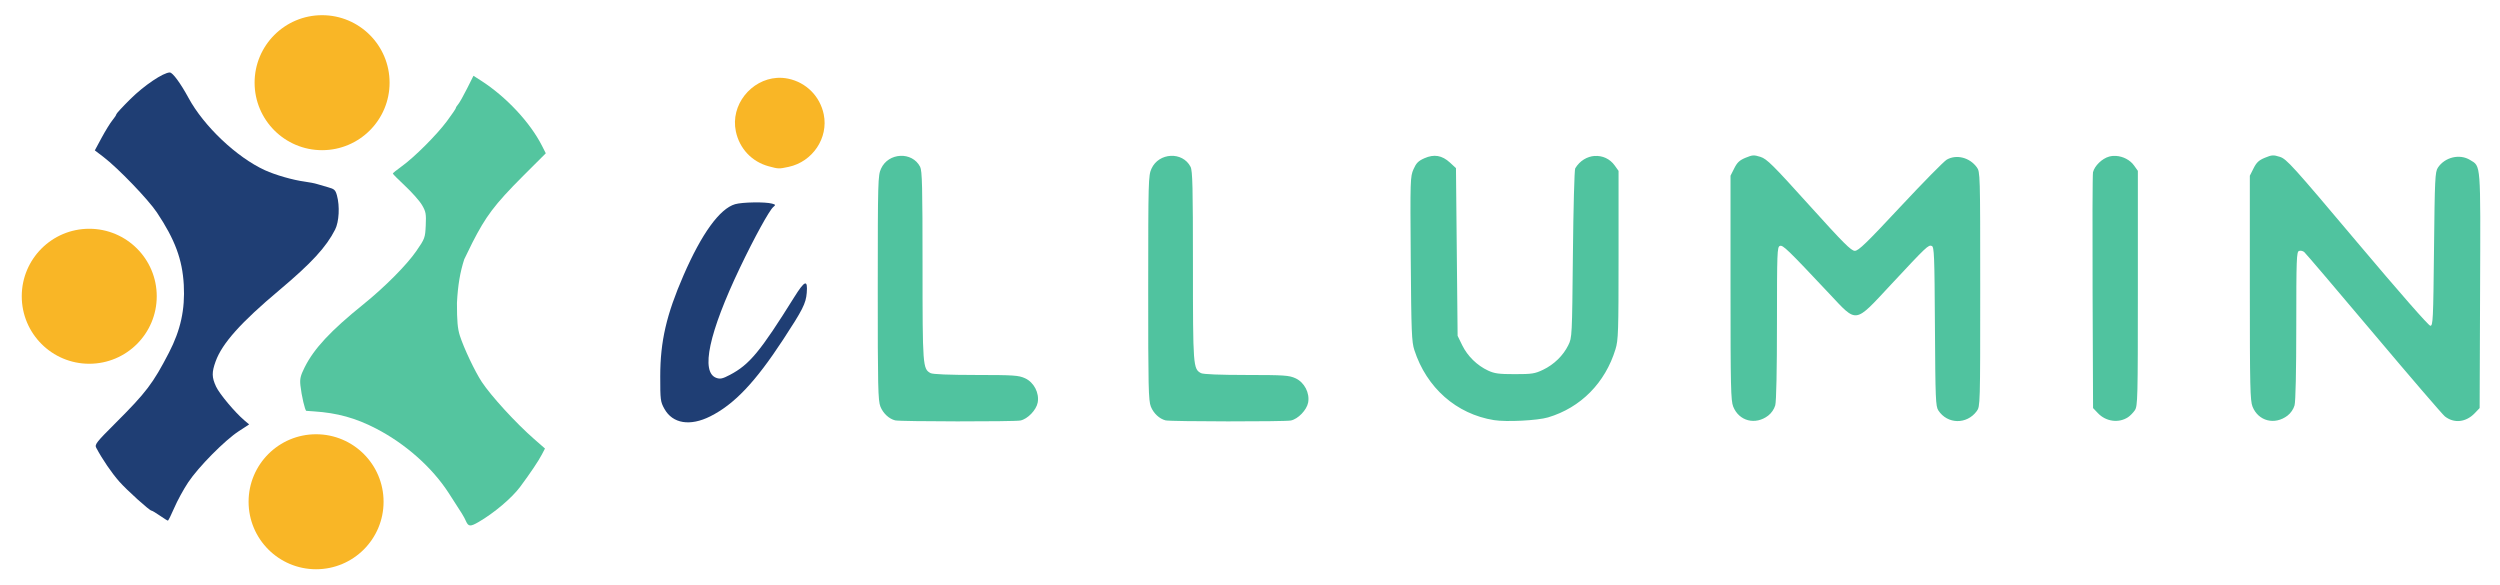
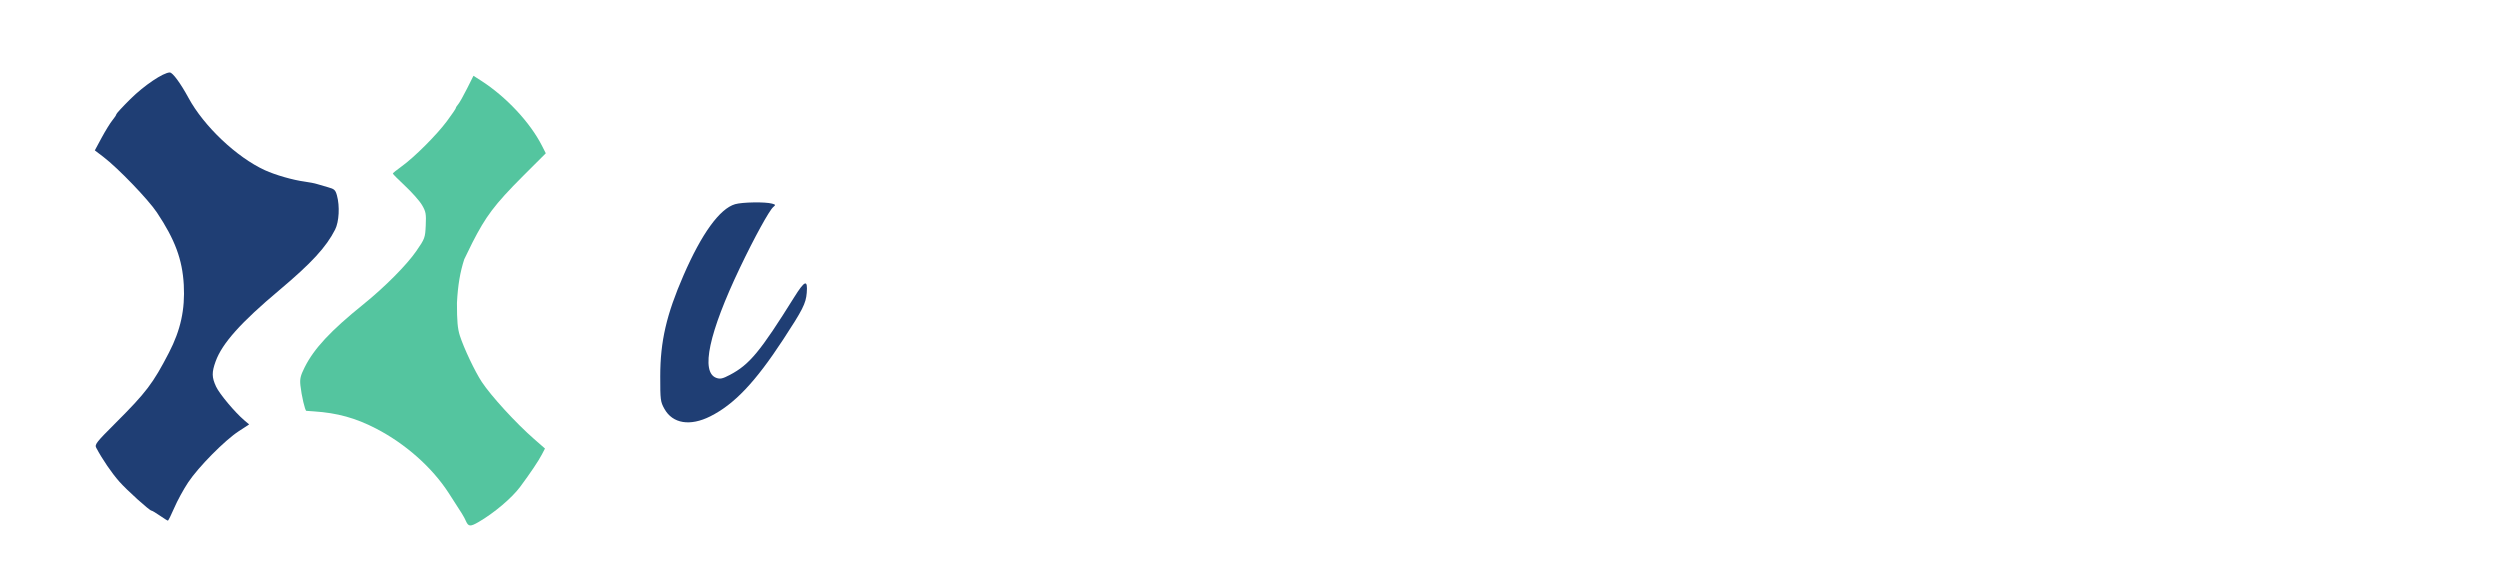
<svg xmlns="http://www.w3.org/2000/svg" xmlns:ns1="http://www.inkscape.org/namespaces/inkscape" xmlns:ns2="http://sodipodi.sourceforge.net/DTD/sodipodi-0.dtd" width="171" height="40" viewBox="0 0 45.244 10.583" version="1.1" id="svg5332" ns1:version="1.2.1 (9c6d41e410, 2022-07-14)" ns2:docname="logo.svg">
  <ns2:namedview id="namedview5334" pagecolor="#505050" bordercolor="#ffffff" borderopacity="1" ns1:showpageshadow="0" ns1:pageopacity="0" ns1:pagecheckerboard="1" ns1:deskcolor="#505050" ns1:document-units="mm" showgrid="false" ns1:zoom="4.2179991" ns1:cx="114.62781" ns1:cy="2.6078716" ns1:window-width="1920" ns1:window-height="1017" ns1:window-x="-8" ns1:window-y="-8" ns1:window-maximized="1" ns1:current-layer="layer1" />
  <defs id="defs5329" />
  <g ns1:label="Layer 1" ns1:groupmode="layer" id="layer1">
    <g id="g8326" transform="matrix(0.84,0,0,0.84,0.063,-0.745)">
      <g id="g5738" transform="matrix(0.422,0,0,0.422,5.893,9.522)">
        <path id="rect329" style="fill:#54c59f;fill-opacity:1;stroke-width:0.265" d="m 10.03,-16.594 -0.33,0.659 c -0.182,0.363 -0.384,0.72 -0.449,0.794 -0.065,0.074 -0.119,0.16 -0.119,0.192 0,0.032 -0.206,0.335 -0.458,0.674 -0.527,0.708 -1.666,1.846 -2.316,2.311 -0.245,0.175 -0.445,0.338 -0.445,0.362 0,0.024 0.287,0.313 0.638,0.642 0.351,0.329 0.737,0.766 0.856,0.972 0.193,0.331 0.214,0.447 0.187,1.031 -0.029,0.636 -0.045,0.68 -0.481,1.311 -0.488,0.708 -1.608,1.836 -2.683,2.703 -1.698,1.37 -2.542,2.275 -3.024,3.244 -0.208,0.417 -0.246,0.582 -0.211,0.911 0.055,0.517 0.235,1.293 0.302,1.3 0.029,0.003 0.205,0.016 0.391,0.028 1.194,0.079 2.13,0.338 3.172,0.878 1.502,0.779 2.853,1.977 3.701,3.282 0.721,1.11 0.78,1.206 0.885,1.442 0.126,0.283 0.224,0.29 0.643,0.047 0.793,-0.459 1.701,-1.227 2.121,-1.792 0.526,-0.707 0.952,-1.343 1.115,-1.661 L 13.681,2.436 13.122,1.947 C 12.196,1.138 10.926,-0.249 10.452,-0.969 10.103,-1.5 9.543,-2.681 9.336,-3.323 9.221,-3.682 9.186,-4.073 9.187,-4.997 c 0.045,-0.89 0.159,-1.569 0.372,-2.228 0.042,-0.076 0.231,-0.464 0.421,-0.861 0.674,-1.311 1.095,-1.907 2.593,-3.403 l 1.15,-1.148 -0.194,-0.383 c -0.608,-1.198 -1.836,-2.509 -3.121,-3.332 z" ns2:nodetypes="sssssssssssssscssssscccssccscccccs" />
-         <path d="m 75.369,-12.527 c -0.104,0.006 -0.212,0.043 -0.388,0.116 -0.311,0.128 -0.431,0.239 -0.582,0.54 l -0.191,0.379 v 5.723 c 0,5.068 0.016,5.761 0.137,6.065 0.296,0.742 1.133,0.958 1.786,0.46 0.163,-0.124 0.307,-0.334 0.36,-0.525 0.055,-0.198 0.088,-1.784 0.088,-4.2 7.94e-4,-3.604 0.011,-3.887 0.147,-3.939 0.154,-0.06 0.385,0.163 2.527,2.441 1.436,1.527 1.264,1.553 3.148,-0.468 1.827,-1.959 1.91,-2.038 2.081,-1.972 0.124,0.048 0.14,0.456 0.162,4.111 0.022,3.709 0.037,4.078 0.174,4.287 0.464,0.711 1.455,0.727 1.962,0.034 0.174,-0.238 0.176,-0.305 0.176,-6.225 0,-5.919 -0.002,-5.988 -0.176,-6.225 -0.364,-0.498 -1.035,-0.669 -1.53,-0.389 -0.145,0.082 -1.209,1.164 -2.366,2.403 -1.733,1.858 -2.142,2.254 -2.329,2.254 -0.188,0 -0.579,-0.391 -2.337,-2.339 -1.851,-2.052 -2.156,-2.354 -2.479,-2.457 -0.166,-0.053 -0.267,-0.078 -0.372,-0.072 z m 26.513,0 c -0.104,0.006 -0.212,0.043 -0.388,0.116 -0.311,0.128 -0.431,0.239 -0.582,0.54 l -0.191,0.379 v 5.723 c 0,5.068 0.016,5.761 0.137,6.065 0.296,0.742 1.133,0.958 1.787,0.46 0.163,-0.124 0.307,-0.334 0.359,-0.525 0.054,-0.197 0.088,-1.744 0.088,-4.073 7.9e-4,-3.389 0.014,-3.761 0.138,-3.809 0.076,-0.029 0.196,-0.004 0.267,0.055 0.071,0.059 1.667,1.933 3.546,4.163 1.879,2.23 3.515,4.133 3.634,4.227 0.47,0.372 1.079,0.306 1.529,-0.165 l 0.247,-0.259 0.023,-5.993 c 0.025,-6.626 0.048,-6.331 -0.514,-6.675 -0.532,-0.325 -1.29,-0.141 -1.643,0.399 -0.14,0.215 -0.157,0.562 -0.195,4.151 -0.039,3.619 -0.053,3.917 -0.187,3.917 -0.087,0 -1.582,-1.707 -3.728,-4.253 -3.307,-3.925 -3.613,-4.263 -3.953,-4.371 -0.166,-0.053 -0.268,-0.078 -0.373,-0.072 z m -70.059,0.021 c -0.401,0.019 -0.798,0.241 -0.985,0.655 -0.158,0.35 -0.165,0.599 -0.167,6.084 -0.002,5.067 0.014,5.758 0.135,6.062 0.137,0.344 0.437,0.625 0.753,0.704 0.255,0.064 6.078,0.071 6.394,0.007 0.368,-0.074 0.812,-0.534 0.883,-0.915 0.092,-0.49 -0.192,-1.035 -0.645,-1.242 -0.329,-0.15 -0.566,-0.166 -2.508,-0.168 -1.371,-0.001 -2.206,-0.035 -2.315,-0.094 -0.401,-0.215 -0.411,-0.351 -0.411,-5.482 0,-4.037 -0.02,-4.852 -0.123,-5.052 -0.204,-0.396 -0.609,-0.579 -1.01,-0.56 z m 13.807,0 c -0.401,0.019 -0.798,0.241 -0.985,0.655 -0.158,0.35 -0.165,0.599 -0.167,6.084 -0.002,5.067 0.014,5.758 0.135,6.062 0.137,0.344 0.436,0.625 0.752,0.704 0.255,0.064 6.078,0.071 6.394,0.007 0.368,-0.074 0.812,-0.534 0.884,-0.915 0.092,-0.49 -0.192,-1.035 -0.646,-1.242 -0.329,-0.15 -0.566,-0.166 -2.508,-0.168 -1.371,-0.001 -2.206,-0.035 -2.316,-0.094 -0.401,-0.215 -0.411,-0.351 -0.411,-5.482 0,-4.037 -0.02,-4.852 -0.122,-5.052 -0.204,-0.396 -0.609,-0.579 -1.01,-0.56 z m 48.261,0.003 c -0.119,-0.007 -0.238,0.003 -0.351,0.034 -0.361,0.098 -0.746,0.471 -0.826,0.799 -0.025,0.102 -0.034,2.852 -0.021,6.113 l 0.024,5.928 0.251,0.263 c 0.41,0.43 1.06,0.516 1.534,0.204 0.106,-0.07 0.263,-0.23 0.348,-0.355 0.145,-0.215 0.154,-0.567 0.154,-6.226 v -5.997 l -0.192,-0.27 c -0.204,-0.287 -0.563,-0.47 -0.921,-0.492 z m -26.617,0.001 c -0.383,0.027 -0.761,0.242 -0.995,0.634 -0.042,0.07 -0.095,2.042 -0.118,4.381 -0.042,4.206 -0.044,4.258 -0.234,4.645 -0.261,0.533 -0.732,0.991 -1.29,1.258 -0.418,0.2 -0.565,0.223 -1.44,0.223 -0.816,0 -1.038,-0.03 -1.366,-0.182 -0.562,-0.261 -1.05,-0.739 -1.321,-1.293 l -0.235,-0.482 -0.042,-4.281 -0.042,-4.281 -0.303,-0.279 c -0.408,-0.376 -0.814,-0.445 -1.309,-0.225 -0.311,0.138 -0.417,0.245 -0.556,0.561 -0.166,0.378 -0.171,0.519 -0.141,4.576 0.028,3.738 0.048,4.236 0.183,4.653 0.626,1.931 2.148,3.271 4.066,3.58 0.631,0.102 2.223,0.021 2.761,-0.139 1.668,-0.497 2.919,-1.762 3.444,-3.483 0.143,-0.467 0.156,-0.877 0.156,-4.806 v -4.296 l -0.192,-0.27 c -0.254,-0.358 -0.642,-0.518 -1.025,-0.491 z" style="fill:#50c39f;fill-opacity:1;stroke-width:0.265" id="path514" />
        <path d="m -5.471,-16.763 c -0.331,0.002 -1.315,0.664 -2.01,1.353 -0.397,0.393 -0.722,0.745 -0.722,0.78 0,0.036 -0.089,0.173 -0.198,0.305 -0.109,0.132 -0.357,0.533 -0.55,0.89 l -0.35,0.65 0.443,0.338 c 0.74,0.565 2.282,2.165 2.726,2.831 0.924,1.384 1.301,2.399 1.373,3.698 0.069,1.255 -0.162,2.31 -0.758,3.461 -0.814,1.572 -1.161,2.029 -2.718,3.584 -1.004,1.003 -1.083,1.105 -0.992,1.276 0.314,0.589 0.785,1.278 1.172,1.717 0.397,0.45 1.547,1.488 1.65,1.489 0.033,1.693e-4 0.224,0.114 0.424,0.253 0.2,0.139 0.384,0.254 0.409,0.255 0.025,0.002 0.172,-0.292 0.326,-0.651 0.154,-0.36 0.473,-0.944 0.708,-1.298 0.525,-0.79 1.87,-2.15 2.586,-2.617 L -1.422,1.205 -1.664,1.001 C -2.144,0.595 -2.933,-0.346 -3.11,-0.723 -3.332,-1.197 -3.336,-1.455 -3.132,-2.016 c 0.335,-0.921 1.282,-1.98 3.245,-3.629 1.648,-1.385 2.398,-2.199 2.854,-3.097 0.202,-0.399 0.245,-1.197 0.093,-1.745 -0.076,-0.275 -0.135,-0.329 -0.444,-0.413 -0.196,-0.053 -0.452,-0.128 -0.568,-0.166 -0.116,-0.038 -0.403,-0.094 -0.636,-0.125 -0.597,-0.079 -1.495,-0.337 -2.034,-0.584 -1.442,-0.663 -3.115,-2.248 -3.897,-3.692 -0.403,-0.743 -0.808,-1.295 -0.95,-1.294 z" style="fill:#1f3e74;fill-opacity:1;stroke-width:0.265" id="path560" />
        <path d="m 24.338,-10.129 c -0.383,0.006 -0.768,0.038 -0.951,0.091 -0.786,0.231 -1.705,1.499 -2.632,3.631 -0.874,2.009 -1.188,3.371 -1.189,5.156 -7.94e-4,1.204 0.011,1.298 0.211,1.659 0.42,0.758 1.311,0.904 2.346,0.384 1.224,-0.615 2.291,-1.739 3.716,-3.915 1.002,-1.53 1.161,-1.844 1.206,-2.384 0.058,-0.704 -0.097,-0.651 -0.64,0.218 -1.74,2.786 -2.28,3.437 -3.282,3.965 -0.375,0.197 -0.494,0.224 -0.692,0.154 -0.814,-0.287 -0.384,-2.296 1.207,-5.63 0.721,-1.512 1.498,-2.927 1.698,-3.093 0.128,-0.107 0.123,-0.122 -0.061,-0.174 -0.172,-0.048 -0.552,-0.068 -0.935,-0.063 z" style="fill:#1f3e74;fill-opacity:1;stroke-width:0.265" id="path583" ns2:nodetypes="sssccssssssssss" />
-         <path d="m 25.525,-16.487 c -1.313,0.085 -2.388,1.377 -2.098,2.737 0.187,0.877 0.817,1.545 1.675,1.777 0.505,0.136 0.518,0.137 1.021,0.029 1.226,-0.264 2.038,-1.48 1.79,-2.68 -0.191,-0.924 -0.894,-1.63 -1.814,-1.822 -0.194,-0.04 -0.387,-0.053 -0.574,-0.041 z" style="fill:#f9b626;fill-opacity:1;stroke-width:0.265" id="path606" />
      </g>
      <g id="g6674" style="fill:#f9b626;fill-opacity:1" transform="matrix(0.83,0,0,0.83,-0.14,1.14)">
-         <circle style="fill:#f9b626;fill-opacity:1;stroke-width:0.244" id="path6573" cx="8.439" cy="1.841" r="1.752" />
-         <circle style="fill:#f9b626;fill-opacity:1;stroke-width:0.244" id="path6573-9" cx="2.395" cy="7.385" r="1.752" />
-         <circle style="fill:#f9b626;fill-opacity:1;stroke-width:0.244" id="path6573-9-8" cx="8.283" cy="12.719" r="1.752" />
-       </g>
+         </g>
    </g>
  </g>
</svg>